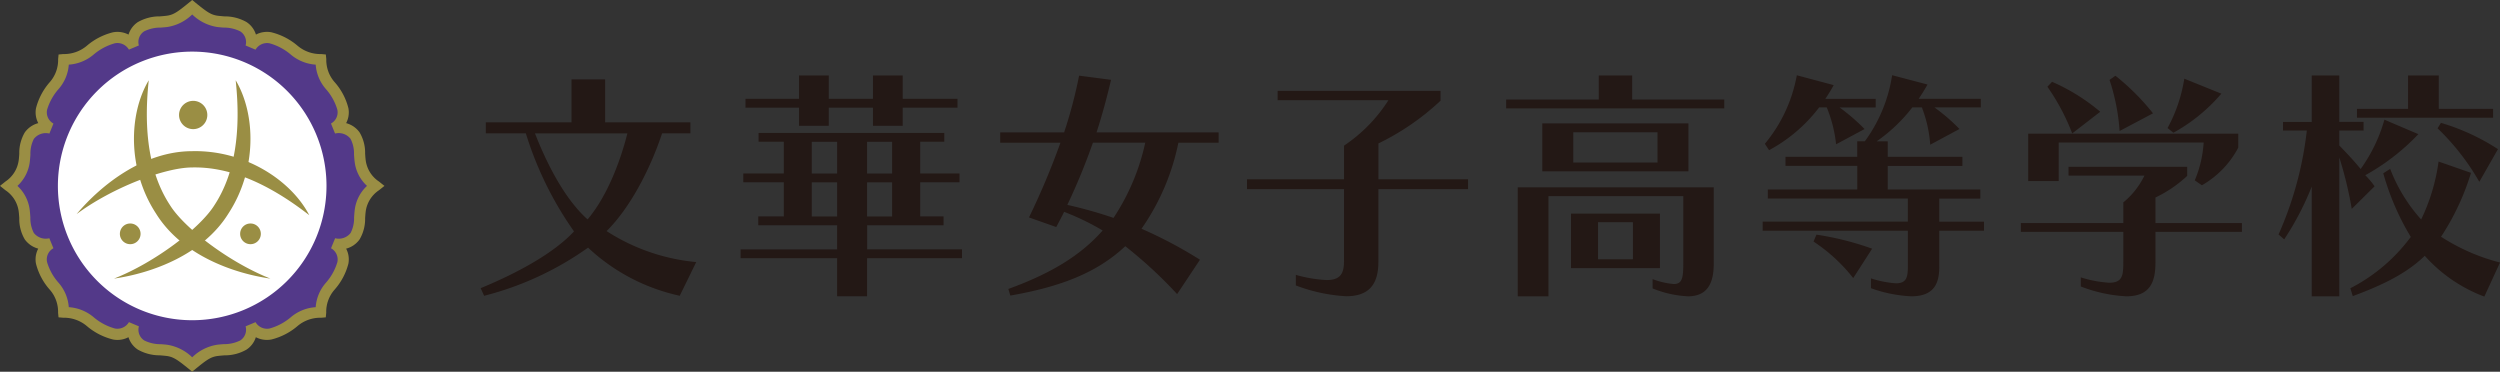
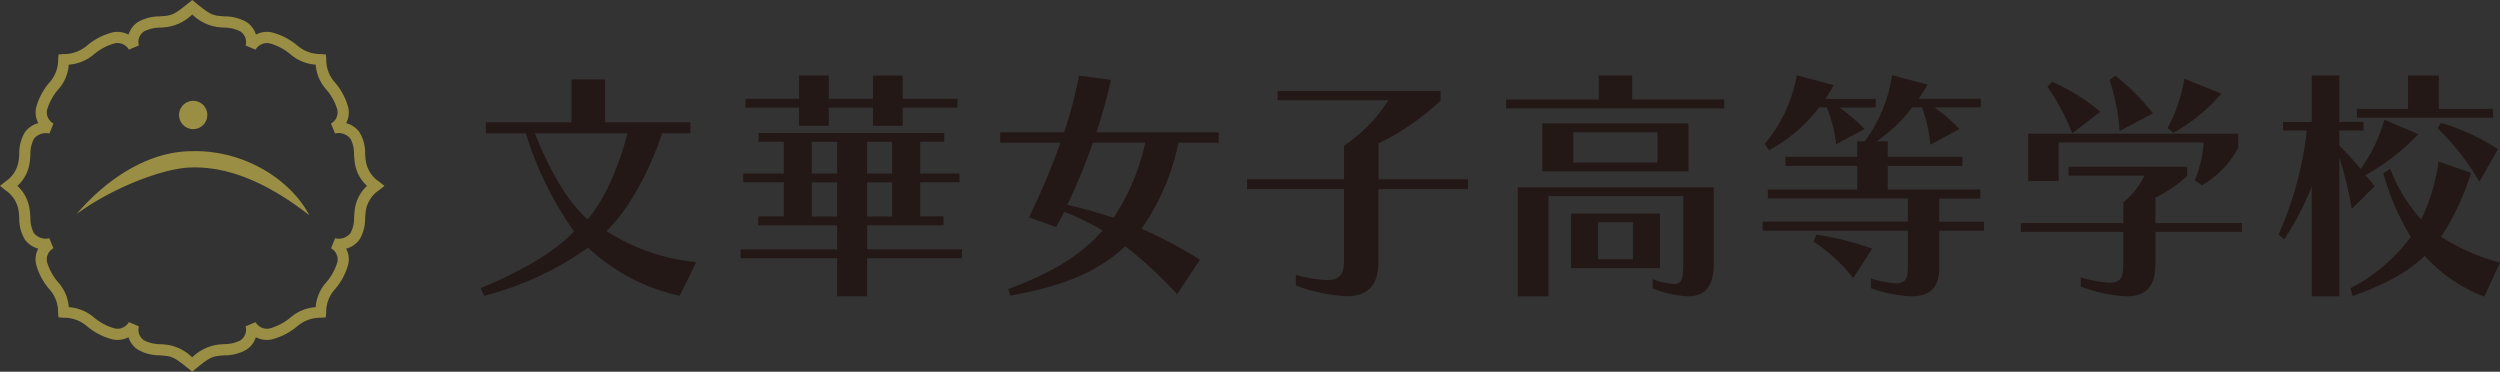
<svg xmlns="http://www.w3.org/2000/svg" width="290.043" height="43.126">
  <rect width="100%" height="100%" fill="#333333" stroke="none" />
  <path d="M78.879 34.317a22.525 22.525 0 0 1-10.654-5.588 36.1 36.1 0 0 1-12.06 5.588l-.4-.885c4.362-1.8 8.494-4.073 10.829-6.585a40.346 40.346 0 0 1-5.588-11.378h-4.644v-1.275h9.943V9.209h3.9v4.985h9.891v1.275h-3.28c-1.456 4.362-3.791 8.724-6.441 11.341a23.051 23.051 0 0 0 10.4 3.594l-1.909 3.9ZM62.068 15.479c1.627 4.158 3.706 7.838 6.1 9.976 2.112-2.479 3.706-6.356 4.618-9.976H62.068Zm38.529 14.476v4.414h-3.476v-4.414h-11.2v-1.023h11.2v-2.794h-9.15v-1.032h2.965v-3.96h-4.7v-1.023h4.7v-3.68h-2.928V15.42h21.547v1.023h-2.794v3.68h4.559v1.023h-4.559v3.96h2.709v1.03h-8.862v2.794h11v1.023h-11Zm4.132-17.467v2.105h-3.45v-2.105H96.15v2.105H92.7v-2.105h-6.211v-1.023H92.7V8.756h3.45v2.709h5.129V8.756h3.45v2.709h6.356v1.023h-6.356ZM97.12 16.45h-2.938v3.68h2.938Zm0 4.7h-2.938v3.962h2.938Zm6.382-4.7h-2.906v3.68h2.906Zm0 4.7h-2.906v3.962h2.906Zm33.209-4.588a26.617 26.617 0 0 1-4.277 9.976 51.383 51.383 0 0 1 6.782 3.594l-2.65 3.988a51.45 51.45 0 0 0-6.015-5.556c-3.247 3.05-7.438 4.7-13.335 5.726l-.23-.767c4.847-1.764 8.323-3.817 10.941-6.782a29.2 29.2 0 0 0-4.473-2.164c-.282.6-.6 1.168-.912 1.764l-3.161-1.115a87.427 87.427 0 0 0 3.647-8.665h-6.985v-1.2h7.412a53.026 53.026 0 0 0 1.738-6.585l3.706.485a76.72 76.72 0 0 1-1.679 6.1h14.161v1.2h-4.67Zm-9.917 0a73.014 73.014 0 0 1-2.965 7.208 51.162 51.162 0 0 1 5.359 1.509 25.6 25.6 0 0 0 3.68-8.724h-6.075Zm33.123 5.384v8.435c0 2.506-1 3.988-3.732 3.988a19.306 19.306 0 0 1-5.844-1.253V31.89a15.814 15.814 0 0 0 3.562.6c1.712 0 2.027-.853 2.027-2.283V21.94h-11.256v-1.142h11.255v-3.9a17.9 17.9 0 0 0 5.155-5.276h-12.855V10.54h18.9v1.141a28.841 28.841 0 0 1-7.208 4.959v4.158h10.4v1.142h-10.4Zm14.824-9.373V11.55h10.744V8.756h3.876v2.794h10.685v1.023Zm21.035 21.8a12.351 12.351 0 0 1-4.047-.912v-1.079a9.175 9.175 0 0 0 2.453.571c.971 0 1.109-.682 1.109-2.394v-7.806h-15.644v11.629h-3.562V21.73h22.74v8.835c0 2.335-.741 3.817-3.05 3.817m-16.843-20.064h16.955v5.556h-16.955Zm3.332 10.462h10.317v6.326h-10.317Zm10.035-9.432h-9.773v3.509h9.773Zm-2.853 10.429h-4.047v4.3h4.047Zm35.544.991V30.9c0 1.679-.367 3.476-3.247 3.476a15.865 15.865 0 0 1-4.677-.938v-1.141a11.973 11.973 0 0 0 2.879.571c1.227 0 1.4-.656 1.4-1.968v-4.132h-16.846v-1.056h16.844v-2.676h-16.244V21.98h10.376v-2.735h-8.326v-1.056h8.323v-1.8h.885a17.344 17.344 0 0 0 3.162-7.665l4.106 1.082a21.766 21.766 0 0 1-1.023 1.653h7.208v1h-5.385a21.64 21.64 0 0 1 2.906 2.506l-3.391 1.823a14.905 14.905 0 0 0-.971-4.329h-1.108a18.657 18.657 0 0 1-4.132 3.935h1.279v1.8h8.665v1.056h-8.665v2.735h10.744v1.056h-4.762v2.676h5.188v1.056h-5.188Zm-11.571-14.305a23.623 23.623 0 0 1 2.906 2.506l-3.306 1.771a15.68 15.68 0 0 0-1.082-4.277h-.885a17.966 17.966 0 0 1-5.812 4.961l-.485-.741a17.2 17.2 0 0 0 3.706-7.95l4.277 1.141a17.207 17.207 0 0 1-.971 1.594h5.844v1h-4.192Zm1.594 19.808a19.422 19.422 0 0 0-4.614-4.247l.341-.8a33.371 33.371 0 0 1 6.459 1.63l-2.2 3.417Zm35.059-5.365v3.509c0 2.2-.544 3.962-3.391 3.962a17 17 0 0 1-5.274-1.141v-1.057a13.736 13.736 0 0 0 3.306.623c1.568 0 1.627-.912 1.627-2.394v-3.509h-11.885v-1.023h11.885v-2.394a9.205 9.205 0 0 0 2.453-3.109h-8.808V19.35h13.767v1.056a14.5 14.5 0 0 1-3.68 2.506v2.965h10.029V26.9h-10.029Zm5.385-5.411-.826-.571a13.275 13.275 0 0 0 1.03-4.388h-16.818v4.473h-3.535v-5.5h24.367v1.624a10.837 10.837 0 0 1-4.217 4.362m-15.047-6.015a24.847 24.847 0 0 0-2.879-5.418l.544-.571a22.63 22.63 0 0 1 5.588 3.476l-3.247 2.506Zm5.5-.282a24.149 24.149 0 0 0-1.168-5.929l.682-.485a27.271 27.271 0 0 1 4.362 4.362Zm6.244.2-.682-.544a17.626 17.626 0 0 0 1.942-5.726l4.3 1.738a19.973 19.973 0 0 1-5.55 4.527m22.248 4.933a9.806 9.806 0 0 1 1.082 1.286l-2.65 2.624a44.358 44.358 0 0 0-1.45-5.982v16.128h-3.194V21.645a33.444 33.444 0 0 1-3.194 6.126l-.656-.571a40.821 40.821 0 0 0 3.28-12.056h-2.761v-1h3.331V8.756h3.194v5.385h2.82v1h-2.82v1.735c.827.853 1.653 1.712 2.479 2.735a18.377 18.377 0 0 0 2.761-5.726l3.935 1.679a25.313 25.313 0 0 1-6.152 4.762m13.795 14.08a17.487 17.487 0 0 1-6.9-4.729c-2.027 1.968-4.644 3.306-8.35 4.677l-.282-.912a20.165 20.165 0 0 0 7.012-5.956 29.7 29.7 0 0 1-3.192-7.38l.8-.512a18.878 18.878 0 0 0 3.594 5.87 22.189 22.189 0 0 0 2.02-6.723l3.765 1.312a28.692 28.692 0 0 1-3.476 7.412 23.074 23.074 0 0 0 6.841 2.991l-1.823 3.962Zm-14.765-20.75v-1.024h5.929V8.756h3.562v3.876h6.3v1.024Zm14.194 7.438a27.379 27.379 0 0 0-4.847-6.211l.4-.63a25.278 25.278 0 0 1 6.612 3.05l-2.165 3.791Z" fill="#231815" />
-   <path d="M5.812 14.85a2.386 2.386 0 0 0-2.407.872c-.564.761-.466 1.948-.6 2.945A4.15 4.15 0 0 1 1.03 21.56a4.162 4.162 0 0 1 1.778 2.9c.131.99.033 2.184.6 2.945a2.374 2.374 0 0 0 2.407.872 2.139 2.139 0 0 0-1 2.217 6.752 6.752 0 0 0 1.475 2.715 4.54 4.54 0 0 1 1.1 3.011 4.719 4.719 0 0 1 3.07 1.082 6.876 6.876 0 0 0 2.761 1.443 2.213 2.213 0 0 0 2.256-.977 2.124 2.124 0 0 0 .892 2.256 6.772 6.772 0 0 0 3 .623c1.01.125 1.561.512 2.945 1.64 1.384-1.128 1.935-1.515 2.945-1.64a6.791 6.791 0 0 0 3-.623 2.14 2.14 0 0 0 .892-2.256 2.213 2.213 0 0 0 2.256.977 6.959 6.959 0 0 0 2.761-1.443 4.7 4.7 0 0 1 3.062-1.082 4.54 4.54 0 0 1 1.1-3.011 6.752 6.752 0 0 0 1.476-2.715 2.143 2.143 0 0 0-1-2.217 2.386 2.386 0 0 0 2.407-.872c.558-.761.466-1.948.6-2.945a4.174 4.174 0 0 1 1.779-2.9 4.163 4.163 0 0 1-1.778-2.893c-.131-.99-.033-2.184-.6-2.945a2.374 2.374 0 0 0-2.407-.872 2.139 2.139 0 0 0 1-2.217 6.752 6.752 0 0 0-1.476-2.715 4.541 4.541 0 0 1-1.1-3.011 4.683 4.683 0 0 1-3.063-1.082 6.876 6.876 0 0 0-2.761-1.443 2.213 2.213 0 0 0-2.256.977 2.124 2.124 0 0 0-.892-2.256 6.772 6.772 0 0 0-3-.623c-1.01-.125-1.561-.512-2.945-1.64-1.384 1.128-1.935 1.52-2.945 1.64a6.811 6.811 0 0 0-3 .623 2.14 2.14 0 0 0-.889 2.257 2.213 2.213 0 0 0-2.256-.977 6.959 6.959 0 0 0-2.761 1.443 4.7 4.7 0 0 1-3.07 1.082 4.54 4.54 0 0 1-1.1 3.011 6.752 6.752 0 0 0-1.476 2.715 2.132 2.132 0 0 0 1 2.217Z" fill="#533989" />
  <path d="m22.301 43.126-.407-.335c-1.358-1.1-1.8-1.4-2.617-1.5-.23-.026-.472-.046-.715-.066a5.142 5.142 0 0 1-2.582-.67 2.7 2.7 0 0 1-1.076-1.436 2.708 2.708 0 0 1-1.791.269 7.439 7.439 0 0 1-3.05-1.568 4.088 4.088 0 0 0-2.735-.958l-.538-.046-.052-.538a3.878 3.878 0 0 0-.964-2.67 7.19 7.19 0 0 1-1.6-3.017 2.653 2.653 0 0 1 .262-1.745 2.811 2.811 0 0 1-1.555-1.063 4.627 4.627 0 0 1-.644-2.483c-.02-.256-.033-.512-.066-.754A3.49 3.49 0 0 0 .63 22.071L0 21.566l.63-.505a3.512 3.512 0 0 0 1.541-2.473c.033-.243.052-.5.066-.754a4.67 4.67 0 0 1 .649-2.486 2.811 2.811 0 0 1 1.555-1.063 2.66 2.66 0 0 1-.261-1.744 7.34 7.34 0 0 1 1.6-3.017 3.892 3.892 0 0 0 .964-2.67l.052-.531.538-.052a4.088 4.088 0 0 0 2.735-.958 7.361 7.361 0 0 1 3.05-1.568 2.791 2.791 0 0 1 1.791.269 2.711 2.711 0 0 1 1.07-1.443 5.042 5.042 0 0 1 2.582-.671c.243-.02.485-.039.715-.066.826-.1 1.259-.394 2.617-1.5L22.301 0l.407.335c1.358 1.1 1.791 1.4 2.617 1.5.23.026.472.046.715.066a5.059 5.059 0 0 1 2.578.669 2.687 2.687 0 0 1 1.076 1.443 2.749 2.749 0 0 1 1.786-.268 7.439 7.439 0 0 1 3.05 1.568 4.088 4.088 0 0 0 2.735.958l.538.052.052.531a3.892 3.892 0 0 0 .964 2.67 7.19 7.19 0 0 1 1.6 3.017 2.653 2.653 0 0 1-.262 1.745 2.811 2.811 0 0 1 1.555 1.063 4.627 4.627 0 0 1 .649 2.486c.02.256.033.512.066.754a3.512 3.512 0 0 0 1.541 2.473l.636.505-.636.505a3.512 3.512 0 0 0-1.541 2.473c-.033.243-.046.5-.066.754a4.67 4.67 0 0 1-.649 2.486 2.778 2.778 0 0 1-1.555 1.063 2.66 2.66 0 0 1 .262 1.745 7.277 7.277 0 0 1-1.607 3.017 3.892 3.892 0 0 0-.964 2.67l-.052.538-.538.046a4.088 4.088 0 0 0-2.735.958 7.361 7.361 0 0 1-3.05 1.568 2.791 2.791 0 0 1-1.791-.269 2.673 2.673 0 0 1-1.076 1.436 5.042 5.042 0 0 1-2.578.669c-.243.02-.485.039-.715.066-.826.1-1.259.394-2.617 1.5l-.407.335Zm-7.34-5.752 1.154.485a1.475 1.475 0 0 0 .623 1.64 4.183 4.183 0 0 0 1.922.433c.262.02.525.039.774.072a5.339 5.339 0 0 1 2.866 1.45A5.317 5.317 0 0 1 25.167 40c.249-.033.512-.052.774-.072a4.212 4.212 0 0 0 1.929-.428 1.475 1.475 0 0 0 .623-1.64l1.154-.485a1.545 1.545 0 0 0 1.64.735 6.48 6.48 0 0 0 2.466-1.318 4.951 4.951 0 0 1 2.873-1.154 4.79 4.79 0 0 1 1.174-2.82 6.372 6.372 0 0 0 1.345-2.42 1.484 1.484 0 0 0-.741-1.594l.476-1.164a1.742 1.742 0 0 0 1.8-.617 3.736 3.736 0 0 0 .4-1.81c.02-.282.039-.564.072-.833a4.54 4.54 0 0 1 1.428-2.814 4.507 4.507 0 0 1-1.436-2.814c-.033-.269-.052-.551-.072-.833a3.737 3.737 0 0 0-.4-1.81 1.752 1.752 0 0 0-1.8-.617l-.472-1.161a1.48 1.48 0 0 0 .741-1.594 6.285 6.285 0 0 0-1.345-2.42 4.828 4.828 0 0 1-1.17-2.817 4.994 4.994 0 0 1-2.873-1.154 6.439 6.439 0 0 0-2.466-1.318 1.541 1.541 0 0 0-1.64.735l-1.154-.485a1.475 1.475 0 0 0-.623-1.64 4.212 4.212 0 0 0-1.929-.438c-.262-.02-.525-.039-.774-.072a5.339 5.339 0 0 1-2.866-1.45 5.3 5.3 0 0 1-2.866 1.45c-.249.033-.512.052-.774.072a4.212 4.212 0 0 0-1.928.433 1.475 1.475 0 0 0-.623 1.64l-1.154.485a1.545 1.545 0 0 0-1.64-.735 6.48 6.48 0 0 0-2.466 1.318A4.951 4.951 0 0 1 7.98 7.5a4.79 4.79 0 0 1-1.174 2.82 6.371 6.371 0 0 0-1.345 2.42 1.484 1.484 0 0 0 .741 1.594l-.472 1.161a1.758 1.758 0 0 0-1.8.617 3.736 3.736 0 0 0-.4 1.81c-.02.282-.039.564-.072.833a4.54 4.54 0 0 1-1.436 2.814A4.54 4.54 0 0 1 3.45 24.38c.033.269.052.551.072.833a3.736 3.736 0 0 0 .4 1.81 1.758 1.758 0 0 0 1.8.617l.476 1.16a1.48 1.48 0 0 0-.741 1.594 6.285 6.285 0 0 0 1.345 2.42 4.828 4.828 0 0 1 1.178 2.822 4.994 4.994 0 0 1 2.873 1.154 6.439 6.439 0 0 0 2.466 1.318 1.545 1.545 0 0 0 1.64-.735" fill="#9a8e44" />
-   <path d="M6.717 21.562a15.581 15.581 0 1 1 15.584 15.589A15.582 15.582 0 0 1 6.717 21.562" fill="#fff" />
  <path d="M35.885 24.977c-2.086-4.034-7.458-7.582-13.59-7.438-5.621 0-10.54 3.89-13.407 7.3 4.106-3.057 10.252-5.411 13.407-5.411 4.29-.1 8.815 1.823 13.59 5.542M20.773 13.341a1.64 1.64 0 1 1 1.64 1.64 1.64 1.64 0 0 1-1.64-1.64" fill="#9a8e44" />
-   <path d="M17.257 9.314c-2.328 3.9-2.506 10.337.846 15.466 2.965 4.775 8.861 6.907 13.269 7.543-4.762-1.876-10-5.857-11.662-8.54-2.348-3.588-3.1-8.455-2.453-14.469m-2.152 19.015a1.2 1.2 0 1 1 .007 0" fill="#9a8e44" />
-   <path d="M27.343 9.314c2.328 3.9 2.506 10.337-.846 15.466-2.965 4.775-8.861 6.907-13.269 7.543 4.762-1.876 10-5.857 11.662-8.54 2.348-3.588 3.1-8.455 2.453-14.469m1.722 19.015a1.2 1.2 0 1 0-.007 0" fill="#9a8e44" />
</svg>